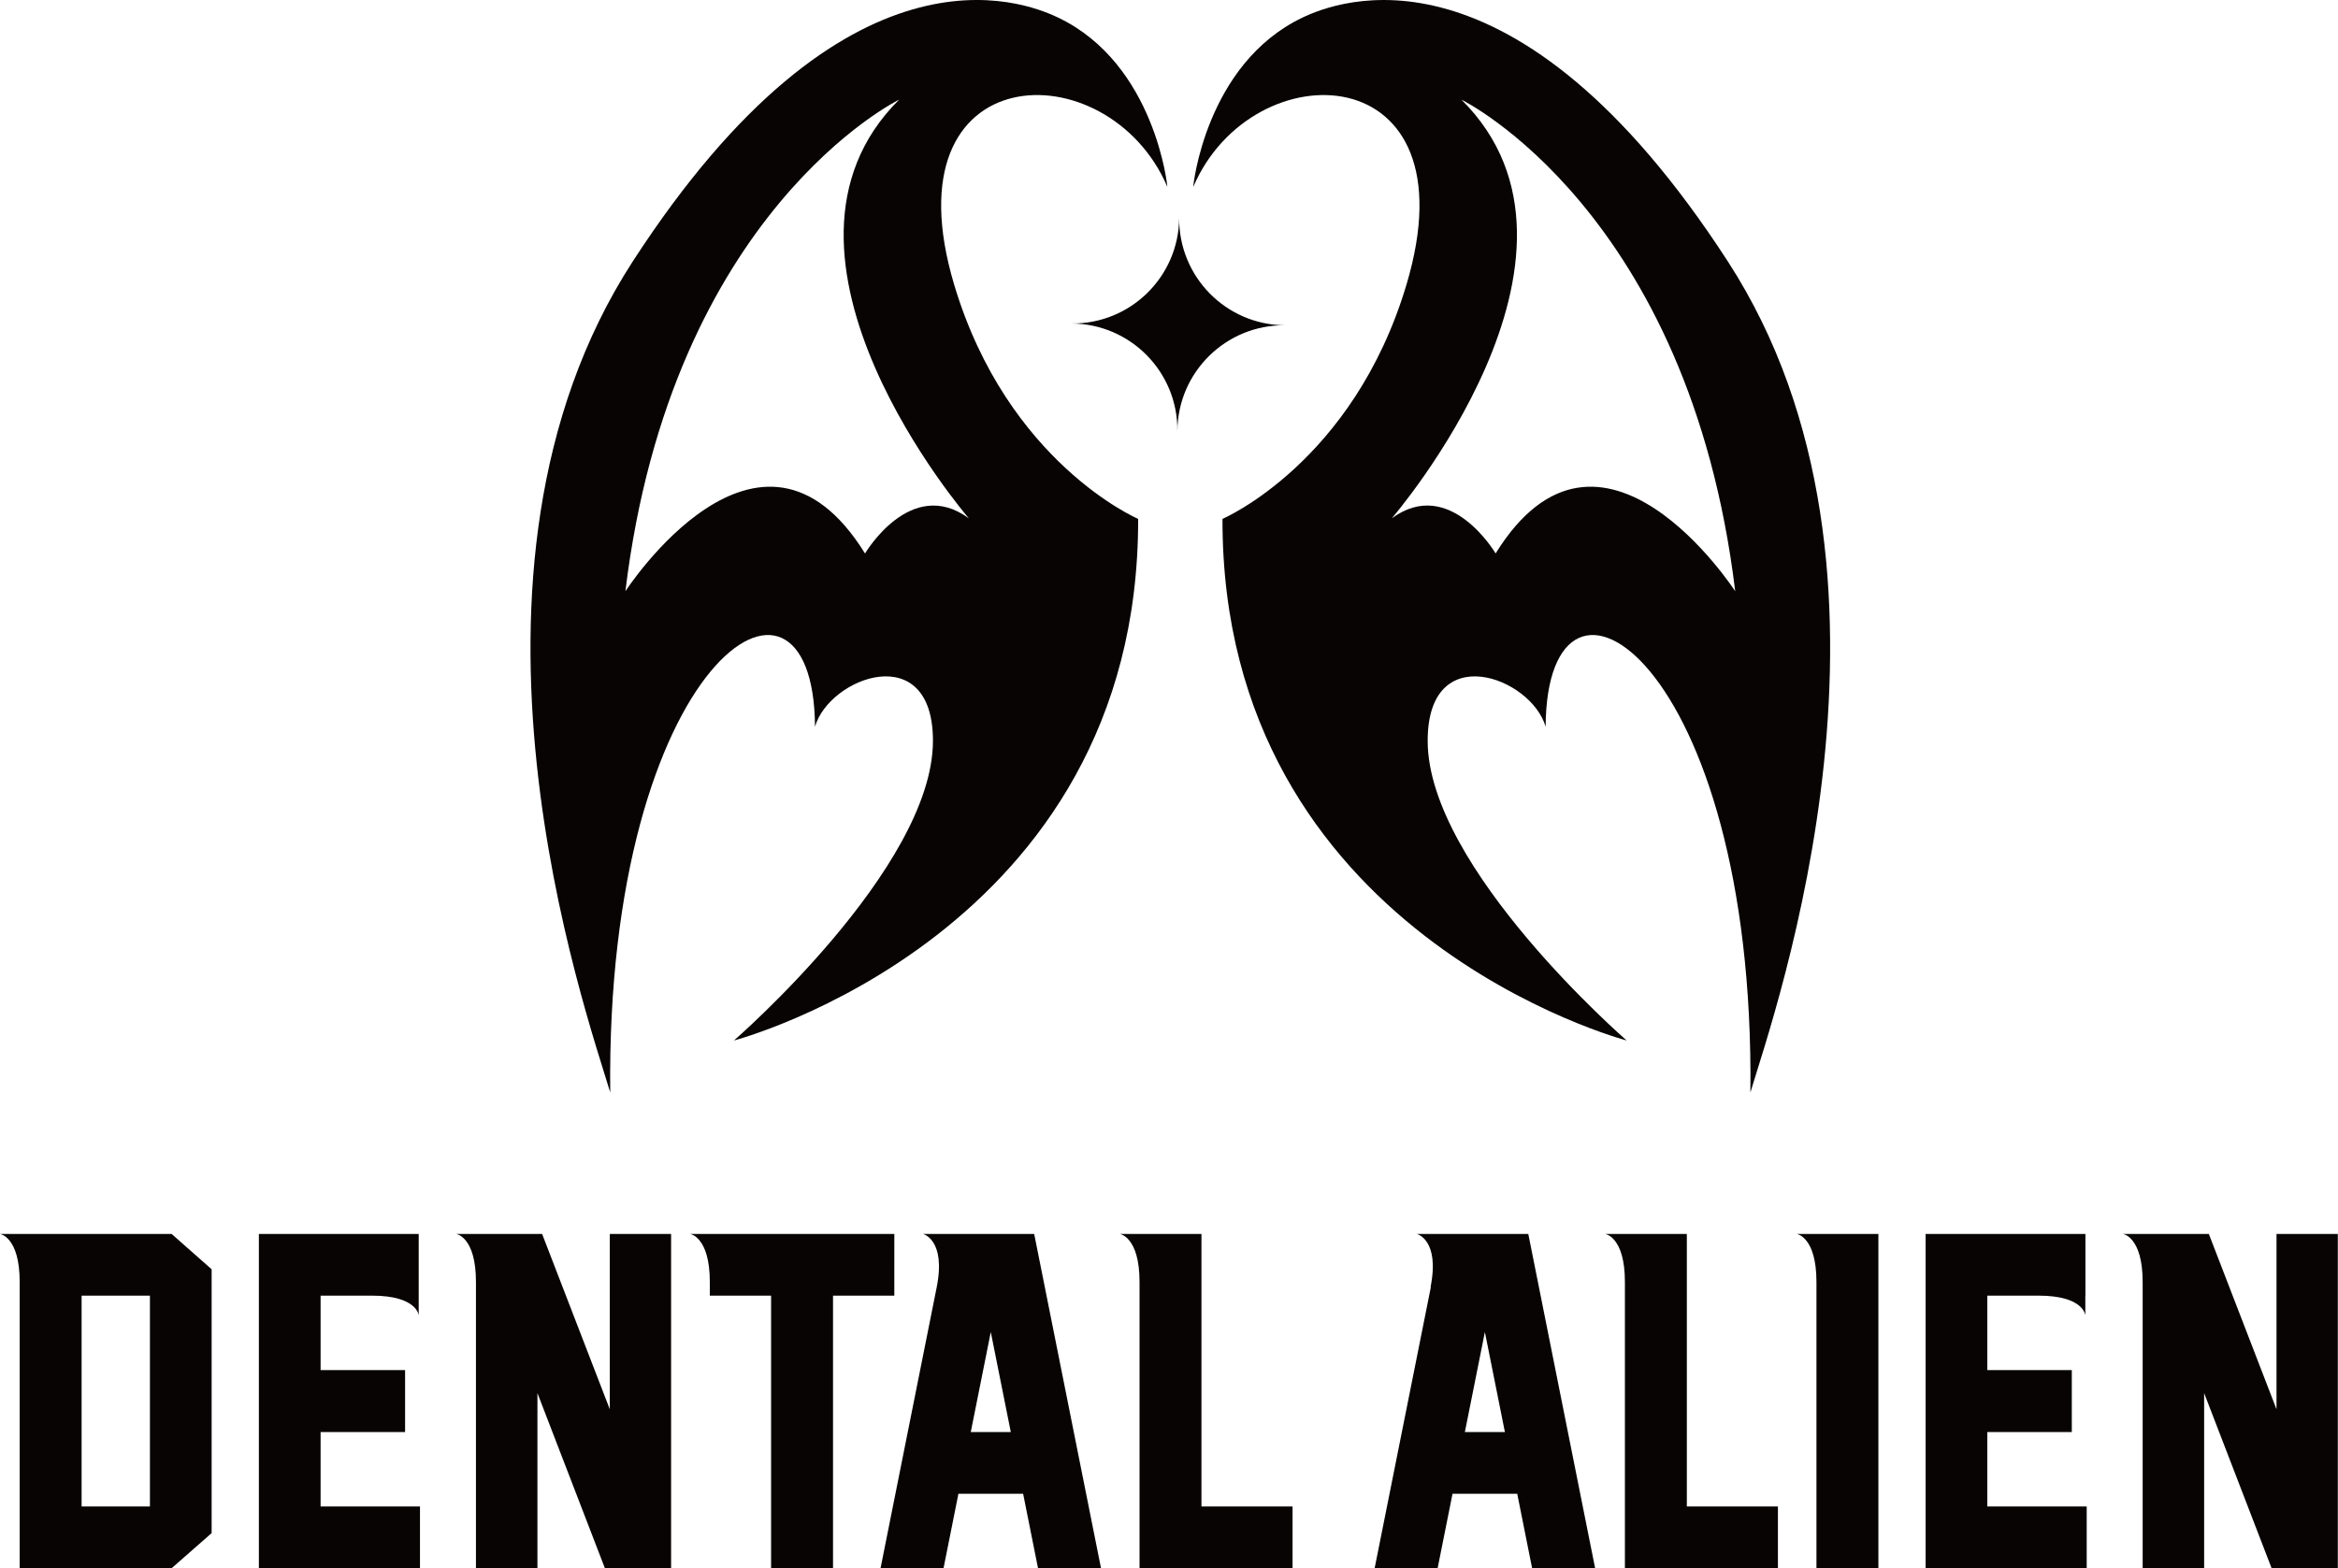
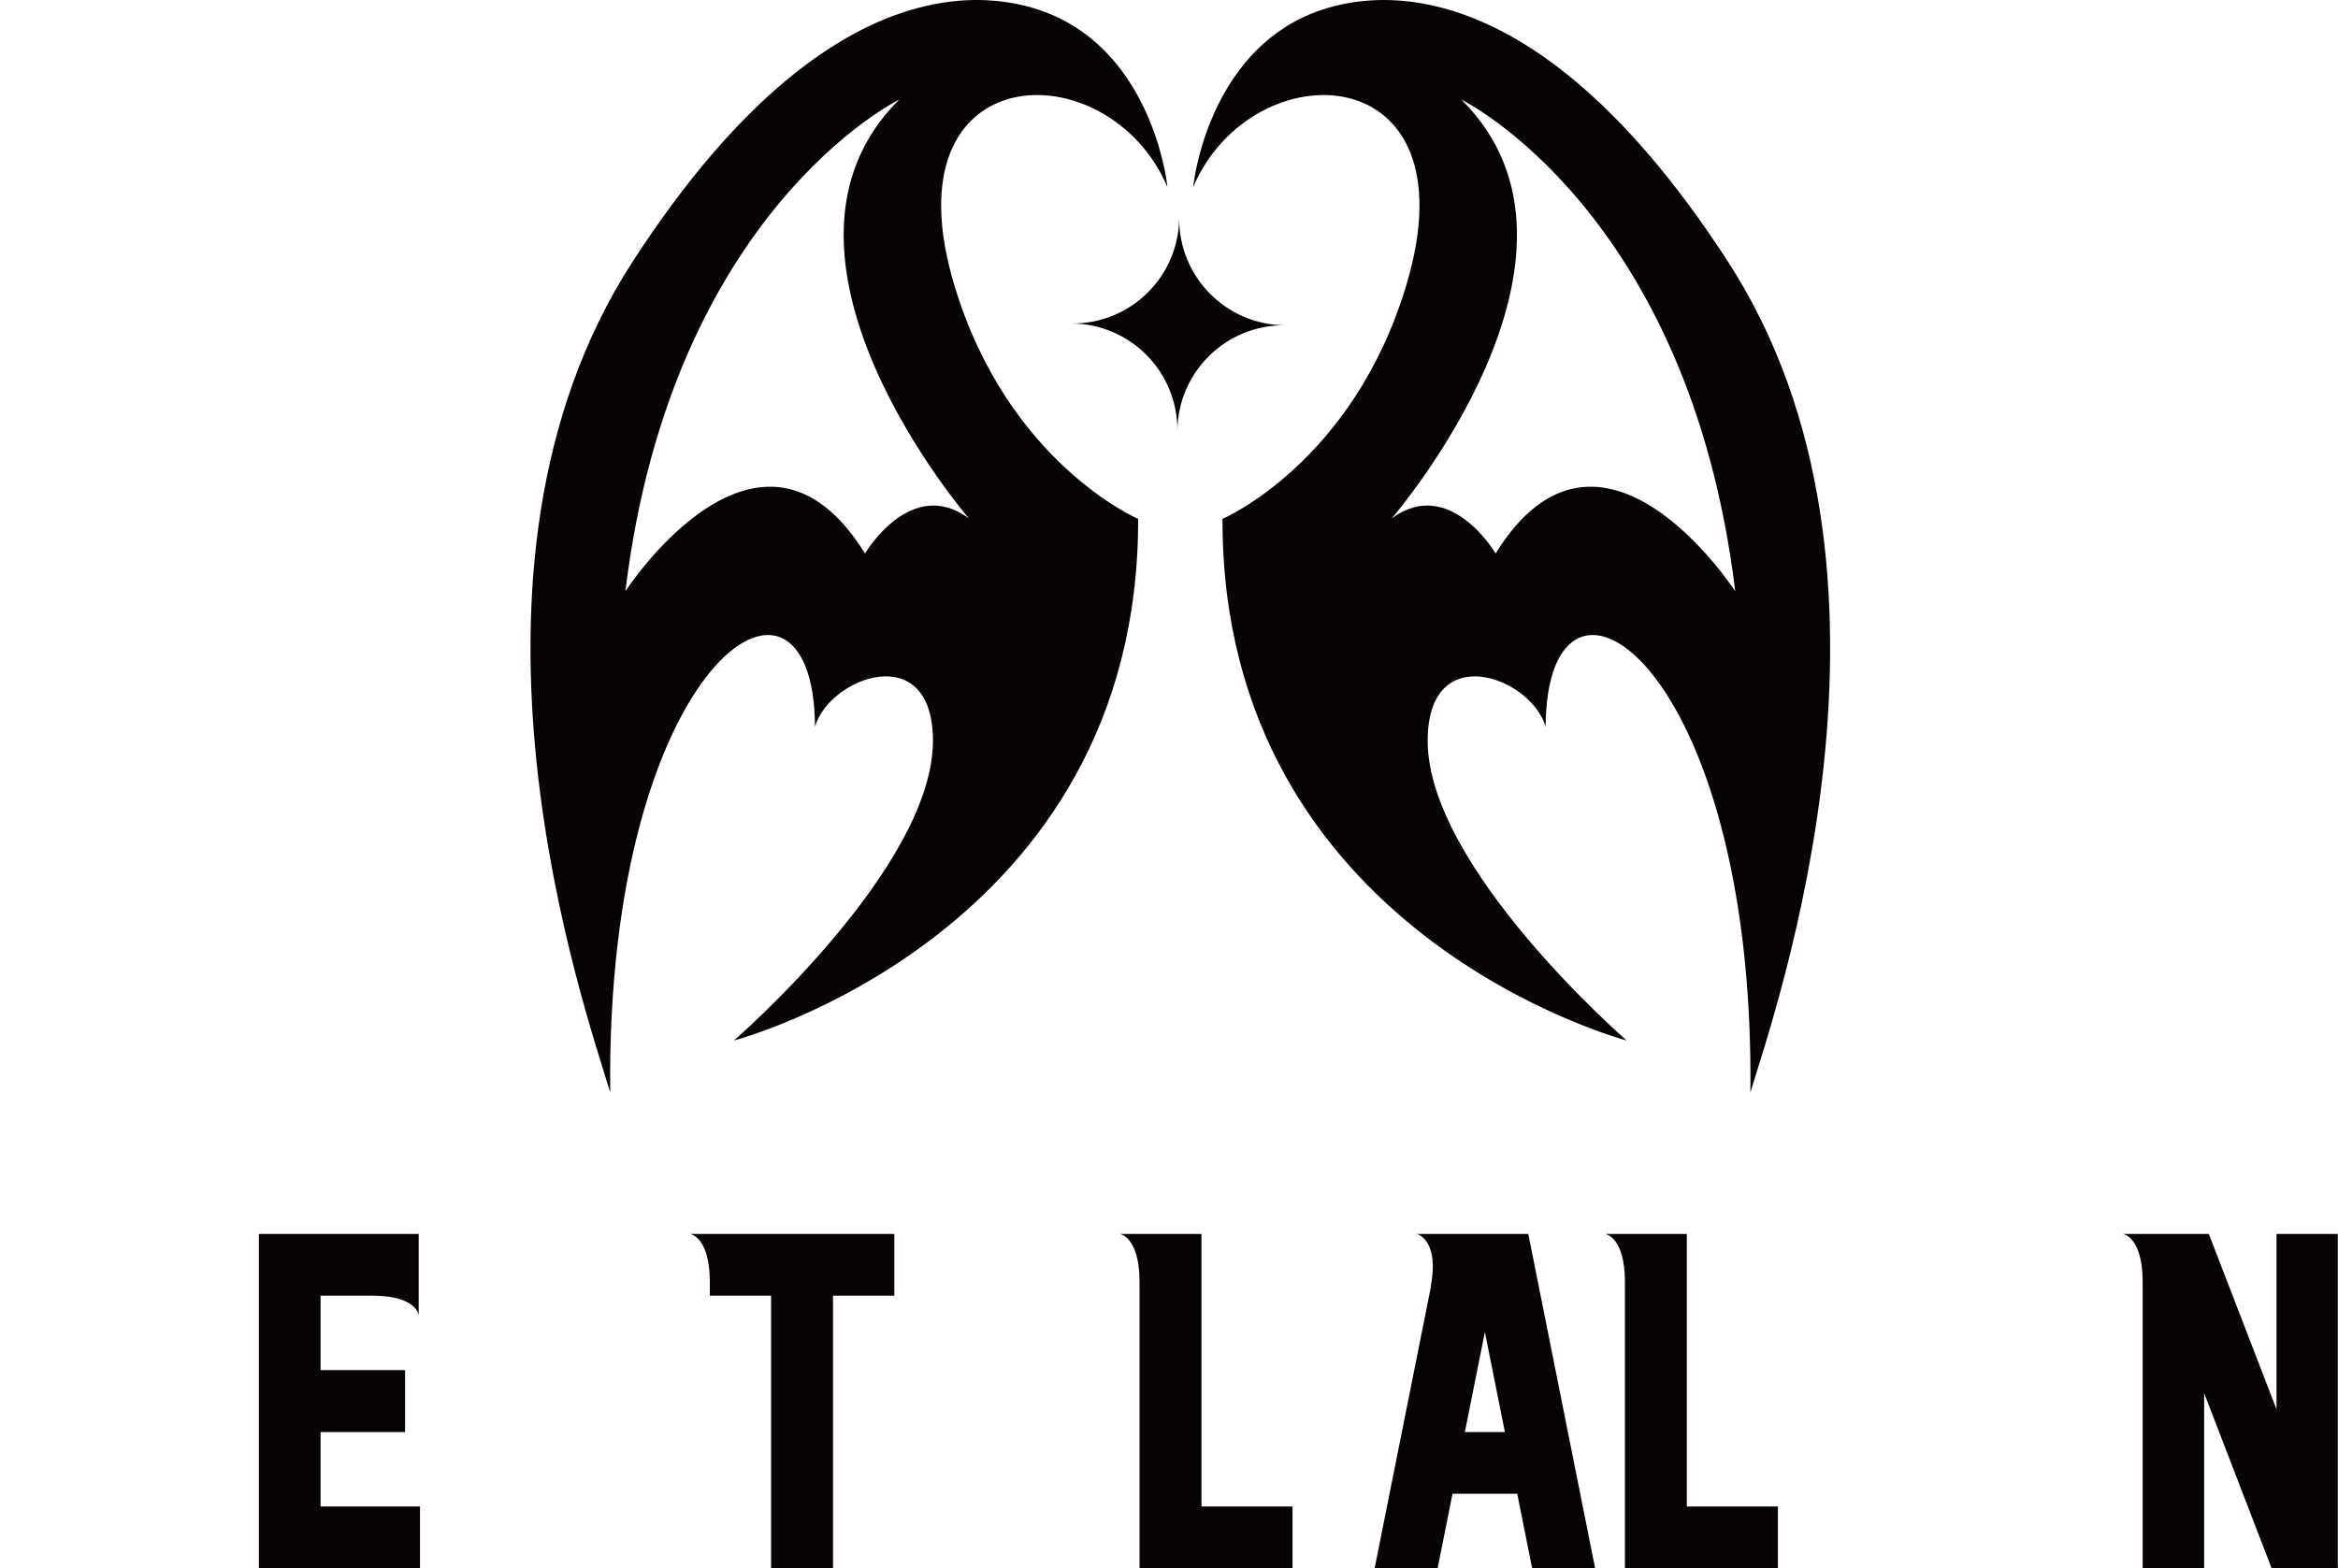
<svg xmlns="http://www.w3.org/2000/svg" viewBox="0 0 378.717 254.079">
  <defs>
    <style>      .cls-1 {        fill: #080404;      }    </style>
  </defs>
  <g>
    <g id="_レイヤー_1" data-name="レイヤー_1">
      <g>
        <g id="_グループ_1462" data-name="グループ_1462">
          <path id="_パス_12055" data-name="パス_12055" class="cls-1" d="M189.084,30.269c.074.177-1.921-19.907-17.691-27.422-5.671-2.707-34.249-13.963-68.884,39.488-32.725,50.495-7.587,121.535-3.662,134.662-.78-70.091,32.959-91.914,33.169-59.262,2.318-8.03,19.161-14.334,19.105,2.352-.068,20.589-32.233,48.49-32.233,48.49,0,0,65.623-17.219,65.471-84.509,0,0-21.163-9.053-29.801-37.945-11.131-37.264,24.969-38.186,34.53-15.854M156.938,83.982c-9.406-6.913-16.817,5.693-16.817,5.693-17.046-27.506-38.817,6.118-38.817,6.118,7.457-61.661,44.342-79.65,44.342-79.65-25.47,25.289,11.287,67.831,11.287,67.831" />
          <path id="_パス_12056" data-name="パス_12056" class="cls-1" d="M208.115,52.7c-9.528-.08-17.187-7.868-17.108-17.396 0-0.0 0-.001 0-.001-.081,9.528-7.87,17.187-17.399,17.108,9.527.078,17.186,7.865,17.108,17.391-0.0.002-0.0.003-0.0.005.082-9.528,7.871-17.186,17.399-17.107" />
          <path id="_パス_12057" data-name="パス_12057" class="cls-1" d="M227.823,46.125c-8.631,28.89-29.8,37.943-29.8,37.943-.153,67.291,65.471,84.509,65.471,84.509,0,0-32.166-27.901-32.234-48.489-.056-16.686,16.787-10.381,19.105-2.352.208-32.654,33.947-10.832,33.169,59.26,3.925-13.119,29.063-84.159-3.662-134.654C245.227-11.114,216.653.142,210.983,2.848c-15.769,7.517-17.765,27.599-17.691,27.423,9.563-22.334,45.669-21.411,34.53,15.854M236.733,16.149s36.881,17.988,44.344,79.648c0,0-21.772-33.625-38.812-6.13,0,0-7.415-12.602-16.819-5.687,0,0,36.758-42.544,11.287-67.831" />
        </g>
        <g id="_グループ_1464" data-name="グループ_1464">
-           <path id="_パス_12058" data-name="パス_12058" class="cls-1" d="M3.189,199.921H0s3.189.448,3.189,7.766v46.391h24.61l6.482-5.688v-42.746l-6.479-5.723H3.189ZM24.286,244.08h-11.066v-34.164h11.066v34.164Z" />
          <path id="_パス_12059" data-name="パス_12059" class="cls-1" d="M51.931,232.015h13.686v-10.032h-13.686v-12.065h8.331c7.32,0,7.561,3.187,7.561,3.187v-13.184h-25.889v54.158h26.096v-9.999h-16.099v-12.065Z" />
-           <path id="_パス_12060" data-name="パス_12060" class="cls-1" d="M108.705,199.921h-9.928v28.405l-10.963-28.405h-13.909s3.191.448,3.191,7.766v46.391h9.959v-28.371l10.929,28.371h10.753l-.031-.069v-54.089Z" />
          <path id="_パス_12061" data-name="パス_12061" class="cls-1" d="M144.866,199.921h-33.077s3.189.448,3.189,7.766v2.231h9.926v44.161h10.032v-44.161h9.928l.001-9.997Z" />
-           <path id="_パス_12062" data-name="パス_12062" class="cls-1" d="M154.202,199.921h-4.701s3.777.888,2.226,8.65l-9.093,45.507h10.202l2.413-12.067h10.479l2.413,12.067h10.204l-10.825-54.158h-13.318ZM157.249,232.015l3.241-16.204,3.241,16.204h-6.482Z" />
          <path id="_パス_12063" data-name="パス_12063" class="cls-1" d="M194.617,199.921h-13.222s3.191.448,3.191,7.766v46.391h24.786v-9.999h-14.754v-44.159Z" />
          <path id="_パス_12064" data-name="パス_12064" class="cls-1" d="M236.319,199.921h-6.824s3.777.888,2.226,8.65l.072-.133-9.125,45.64h10.204l2.413-12.067h10.479l2.413,12.067h10.205l-10.825-54.158h-11.239ZM237.285,232.015l3.241-16.204,3.241,16.204h-6.482Z" />
          <path id="_パス_12065" data-name="パス_12065" class="cls-1" d="M273.241,199.921h-13.222s3.189.448,3.189,7.766v46.391h24.786v-9.999h-14.754v-44.159Z" />
-           <path id="_パス_12066" data-name="パス_12066" class="cls-1" d="M321.913,232.015h13.686v-10.032h-13.686v-12.065h8.314c7.32,0,7.561,3.187,7.561,3.187v-3.187h.016v-9.997h-25.888v54.158h26.096v-9.999h-16.099v-12.065Z" />
          <path id="_パス_12067" data-name="パス_12067" class="cls-1" d="M378.687,254.01v-54.089h-9.93v28.407l-10.962-28.407h-13.909s3.189.448,3.189,7.768v46.389h9.959v-28.371l10.929,28.371h10.753l-.03-.069Z" />
-           <path id="_パス_12068" data-name="パス_12068" class="cls-1" d="M291.046,199.921s3.189.448,3.189,7.766v46.391h10.032v-54.158h-13.221Z" />
        </g>
      </g>
    </g>
  </g>
</svg>